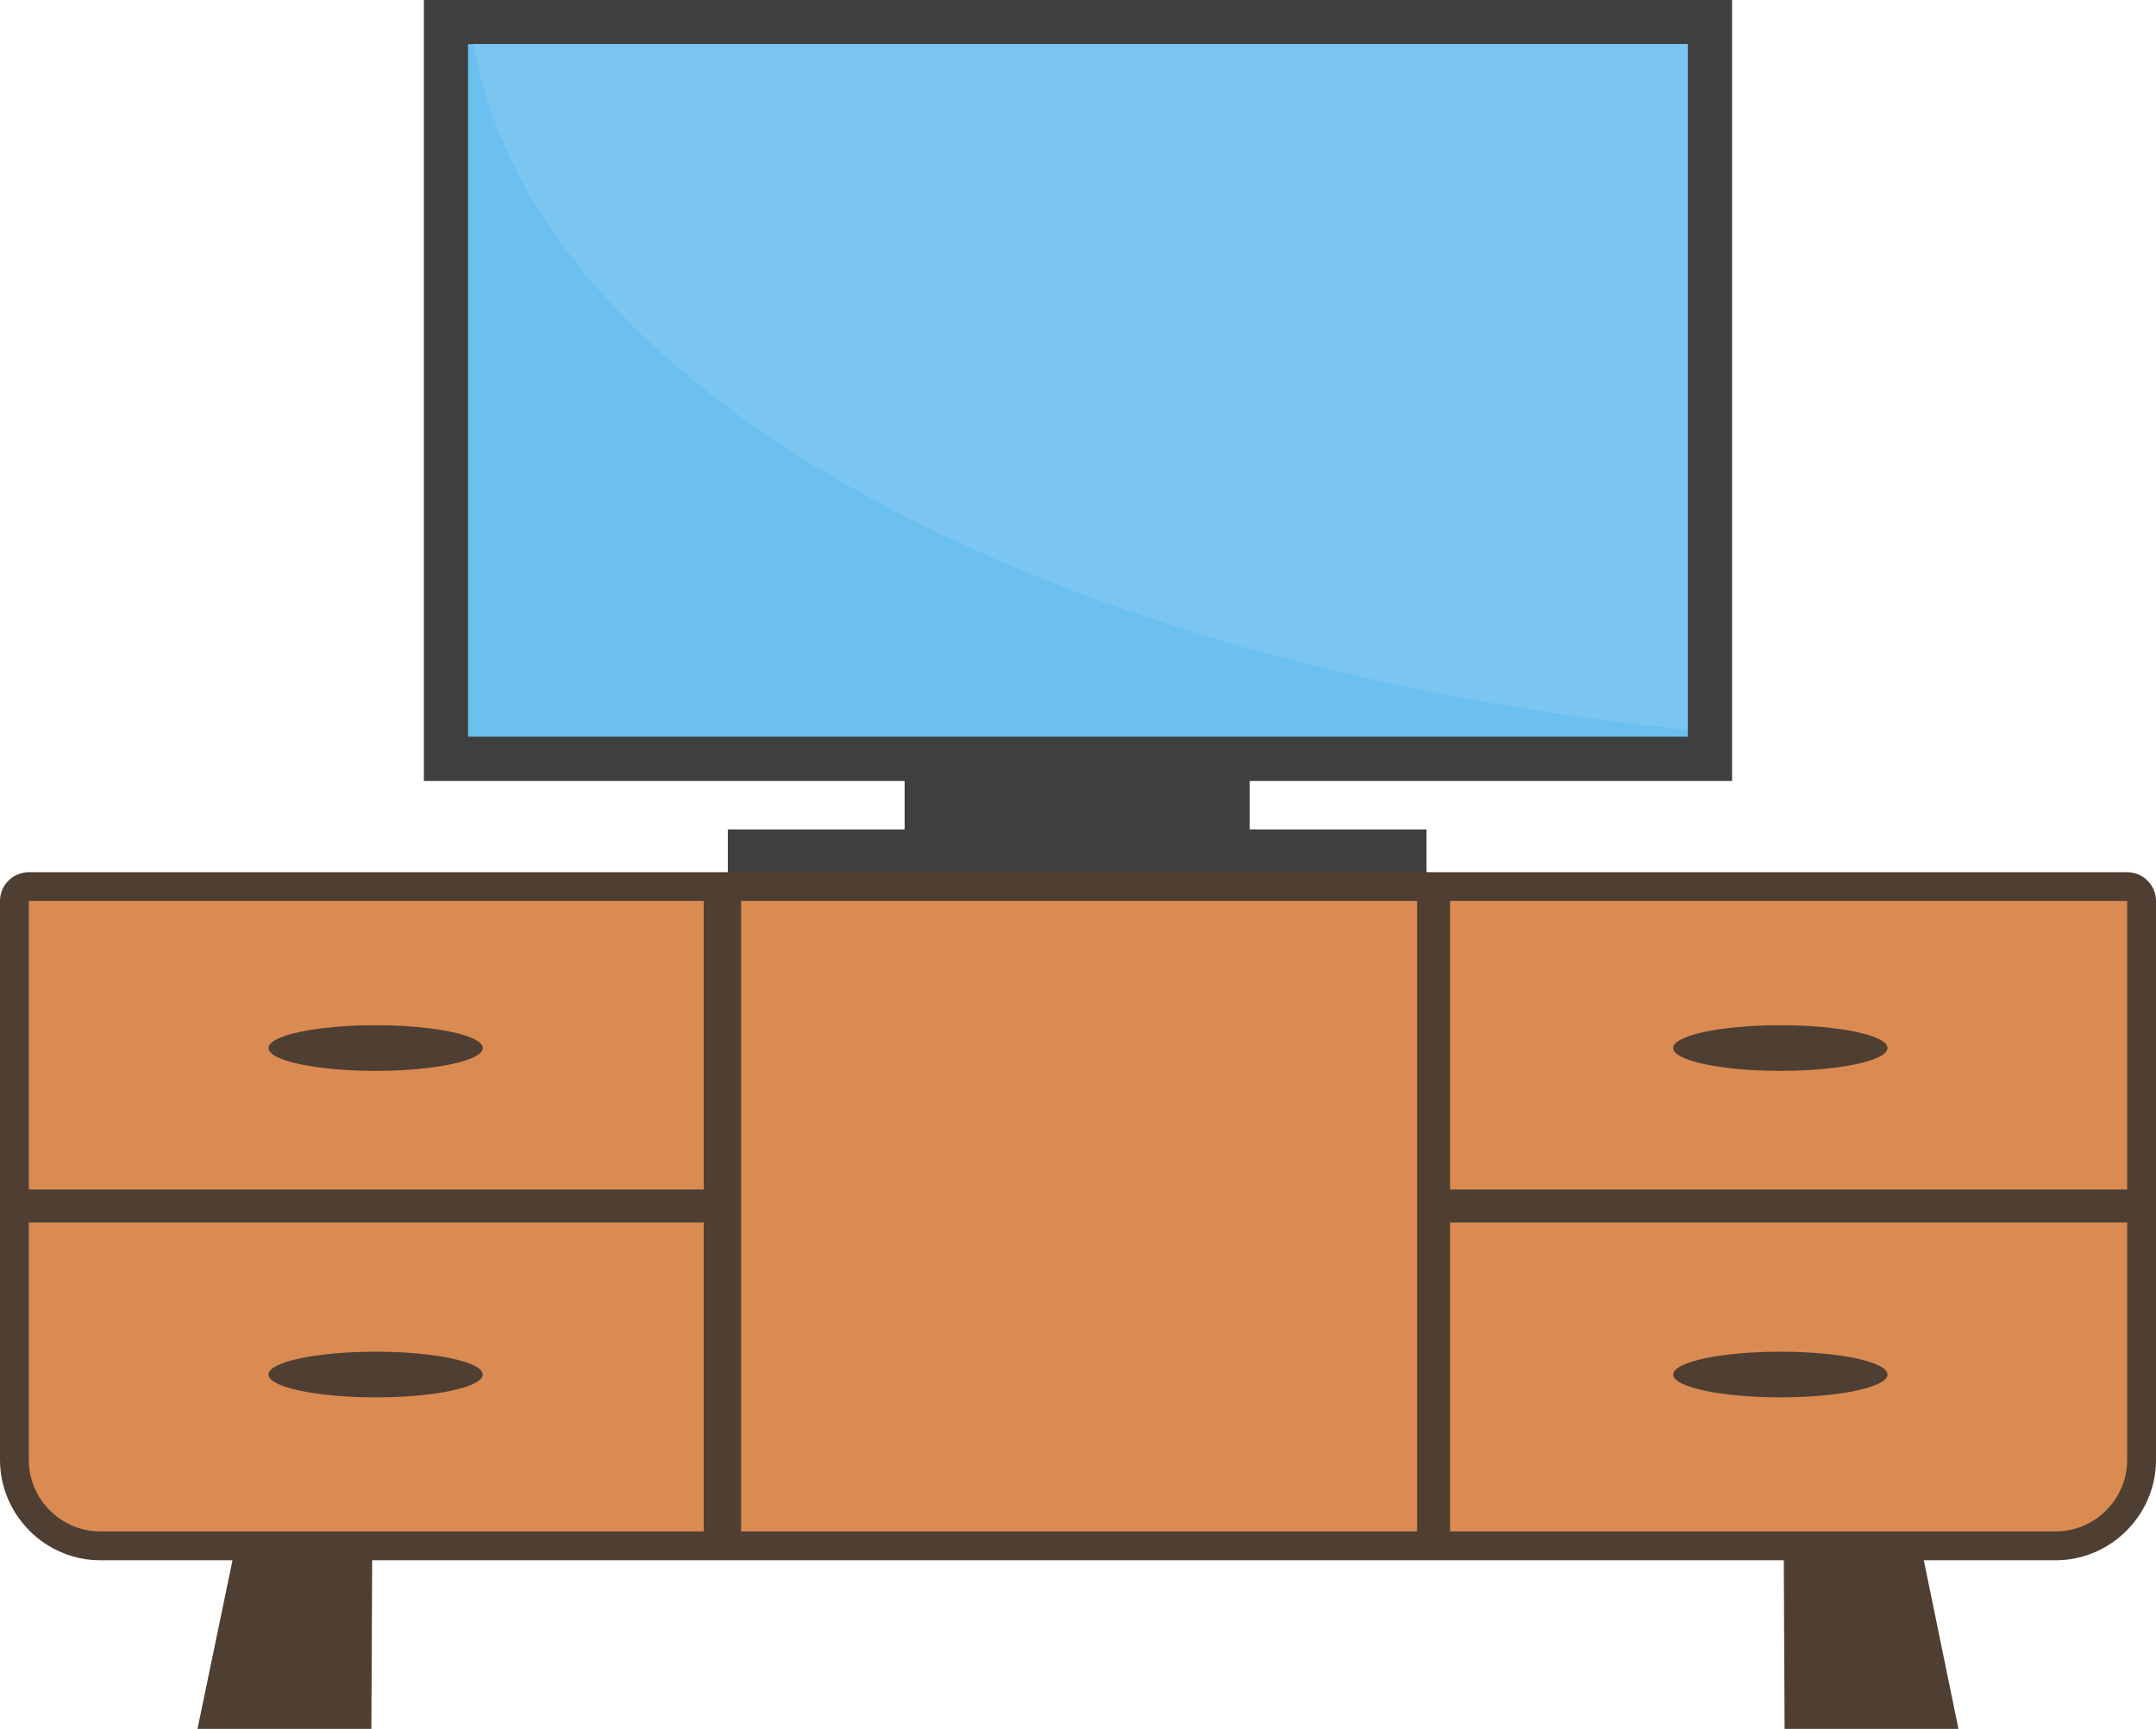
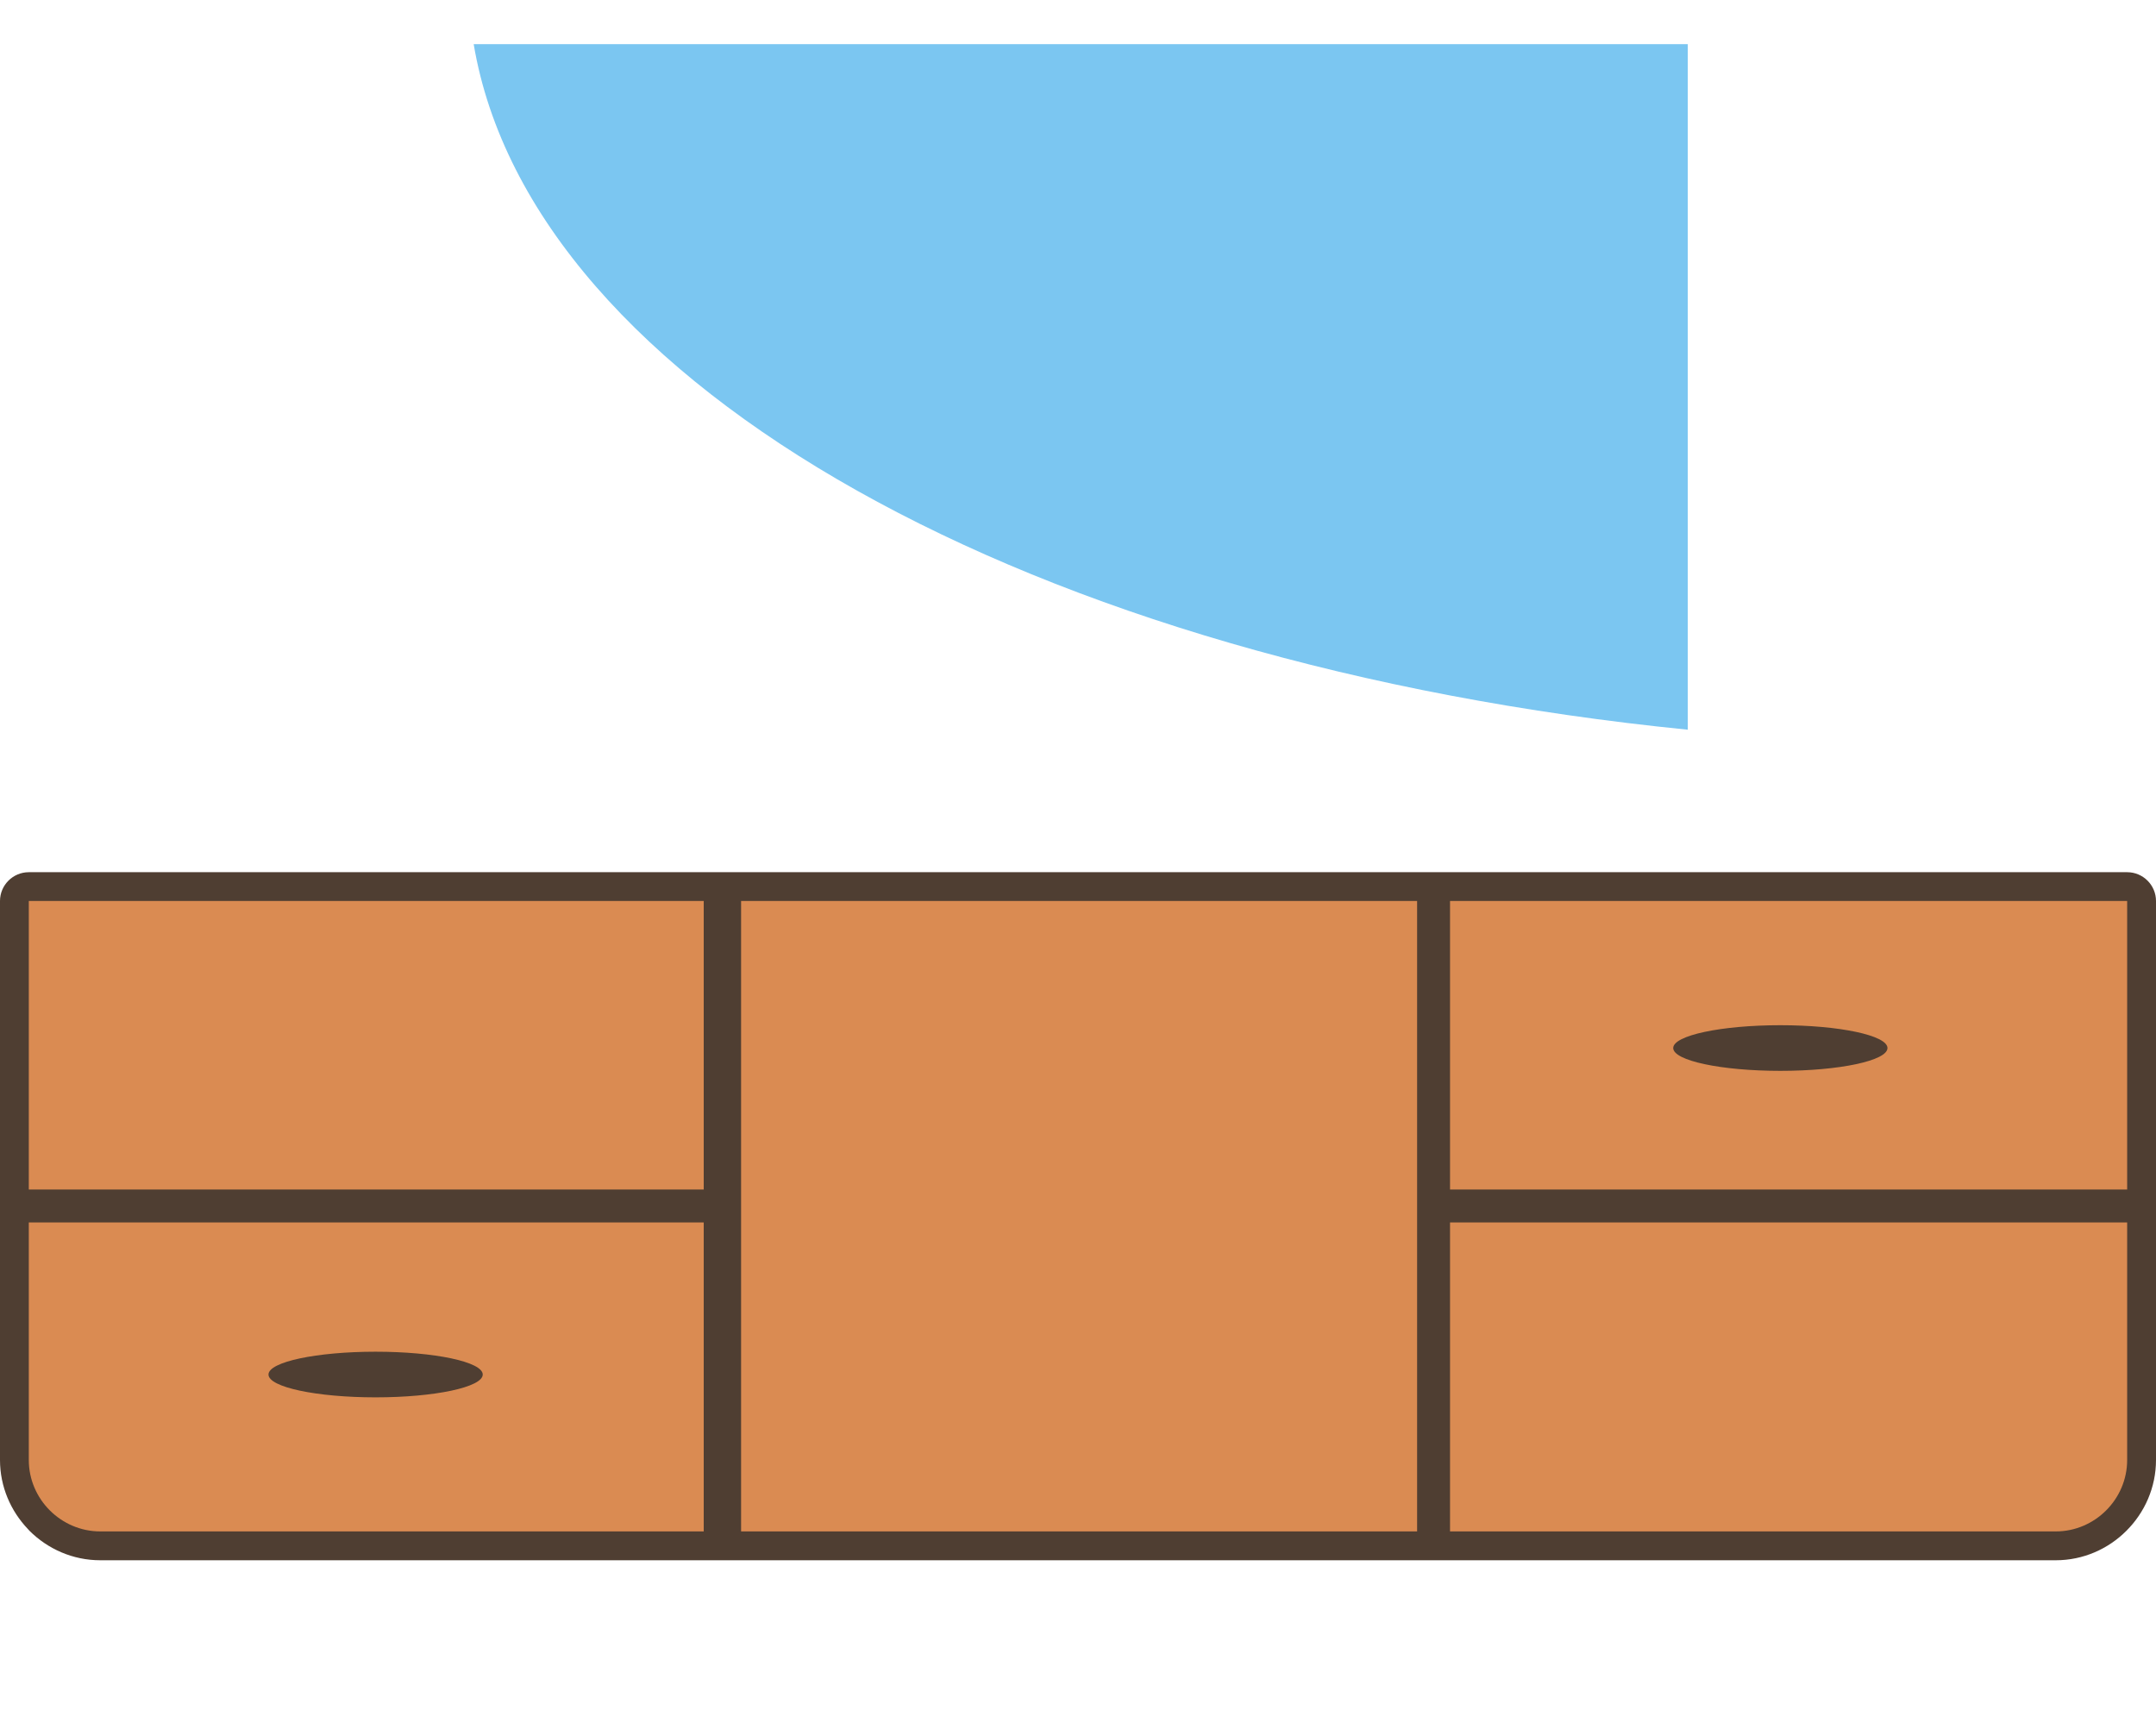
<svg xmlns="http://www.w3.org/2000/svg" shape-rendering="geometricPrecision" text-rendering="geometricPrecision" image-rendering="optimizeQuality" fill-rule="evenodd" clip-rule="evenodd" viewBox="0 0 512 410.6">
-   <path fill="#3F3F3F" fill-rule="nonzero" d="M105.92 0H411.33v185.48H296.77v11.5h42V210H172.84v-13.02h41.99v-11.5H100.66V0h5.26z" />
-   <path fill="#6CC0EF" fill-rule="nonzero" d="M400.84 10.49H111.15v164.47h289.66V10.49h.03z" />
  <path fill="#7BC6F1" fill-rule="nonzero" d="M400.84 10.49H112.49c13.72 81.26 133.05 147.28 288.32 162.81V10.49h.03z" />
-   <path fill="#4F3E32" fill-rule="nonzero" d="M88.4 366.52l-.21 44.08H46.9l9.15-44.08H88.4zm335.19 0l.21 44.08h41.29l-9.06-44.08h-32.44z" />
  <path fill="#4F3E32" fill-rule="nonzero" d="M512 213.98v132.76c0 6.52-2.69 12.47-7 16.78-4.31 4.34-10.28 7.03-16.81 7.03H23.81c-6.54 0-12.5-2.7-16.81-7l-.38-.42C2.54 358.85 0 353.06 0 346.74V213.98c0-3.77 3.07-6.84 6.85-6.84h498.3c3.78 0 6.85 3.07 6.85 6.84z" />
  <path fill="#DA8B52" d="M505.15 213.98v132.76c0 9.32-7.67 16.96-16.95 16.96H23.81c-9.31 0-16.97-7.66-16.97-16.96V213.98h498.31z" />
  <path fill="#4F3E32" d="M175.99 212.28v152.81h-8.87V212.28z" />
  <path fill="#4F3E32" d="M5.79 282.5h162.9v7.82H5.79z" />
-   <ellipse fill="#4F3E32" cx="89.2" cy="248.9" rx="25.44" ry="5.42" />
  <ellipse fill="#4F3E32" cx="89.2" cy="326.44" rx="25.44" ry="5.42" />
  <path fill="#4F3E32" d="M336.53 365.08v-152.8h7.82v152.8z" />
  <path fill="#4F3E32" d="M343.3 282.5h162.9v7.82H343.3z" />
  <ellipse fill="#4F3E32" cx="422.79" cy="248.9" rx="25.44" ry="5.42" />
-   <ellipse fill="#4F3E32" cx="422.79" cy="326.44" rx="25.44" ry="5.42" />
</svg>